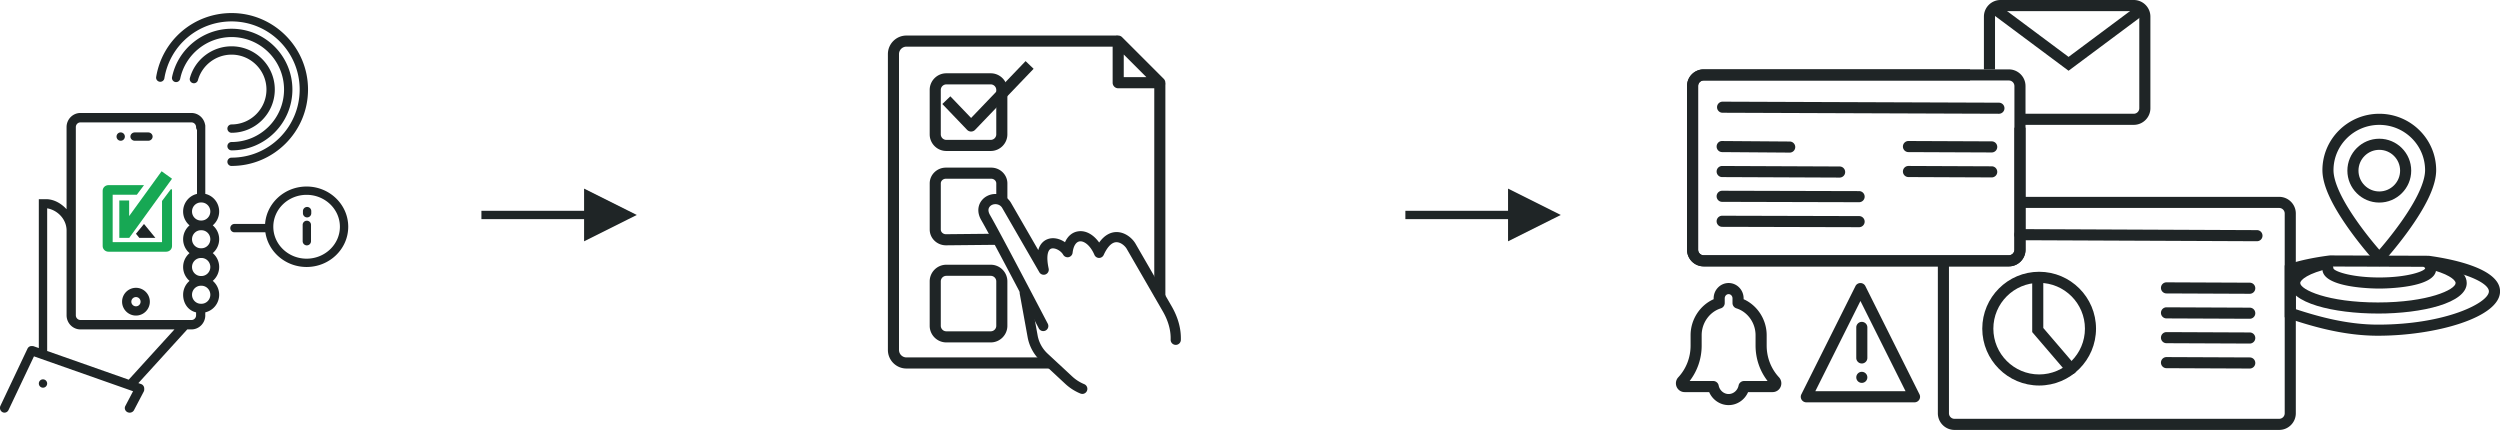
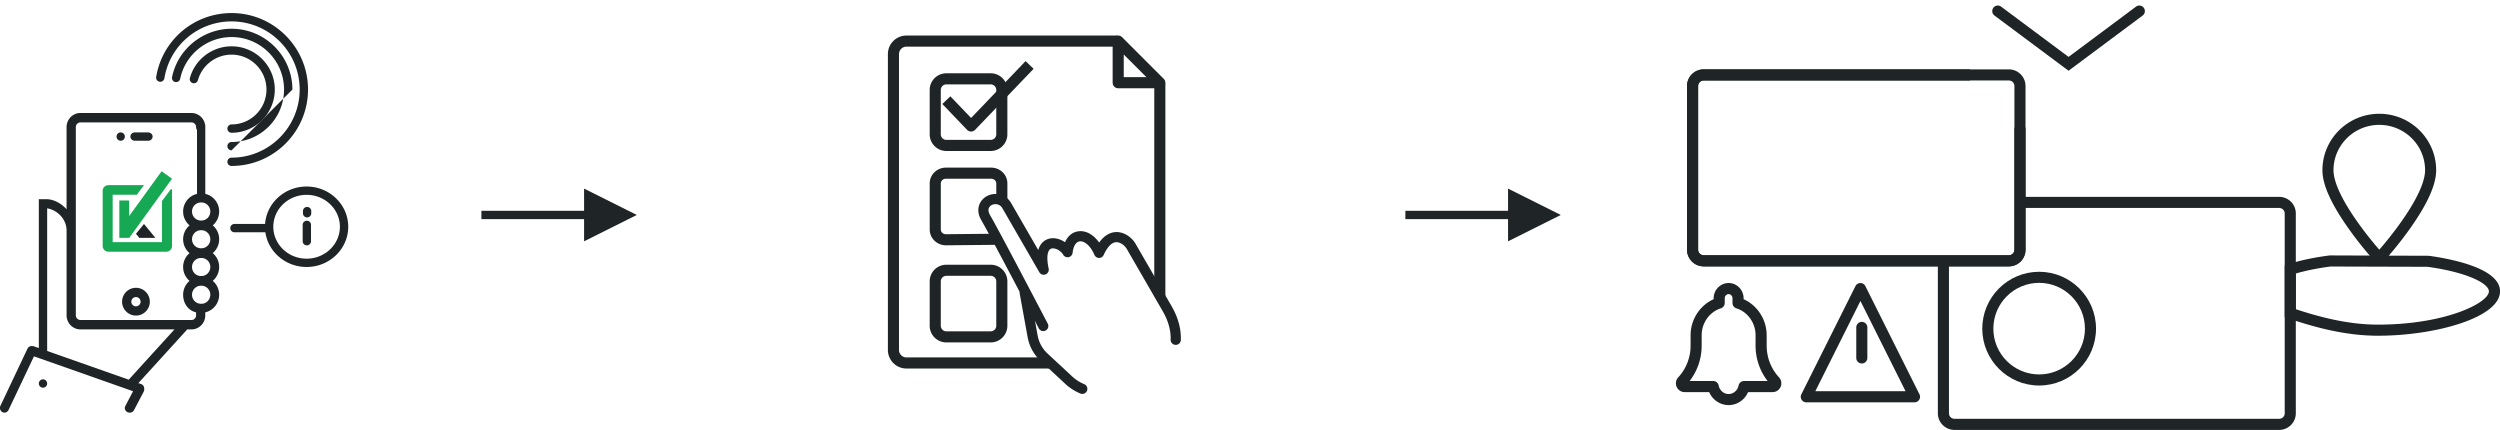
<svg xmlns="http://www.w3.org/2000/svg" width="1200" height="206.36">
  <path d="M71.12 63.56c1.18 0 2.13.89 2.13 2s-.95 2-2.13 2h-6.39c-1.18 0-2.13-.89-2.13-2s.95-2 2.13-2h6.39zm-13.18 0c1.1 0 1.99.89 1.99 2s-.89 2-1.99 2-2-.89-2-2 .88-2 1.98-2h.02zm38.49 33.63c-2.35 0-4.26 1.94-4.26 4.33s1.91 4.33 4.26 4.33h.26c2.35 0 4.26-1.94 4.26-4.33s-1.91-4.33-4.26-4.33h-.26zm0 13.32c-2.35 0-4.26 1.94-4.26 4.33s1.91 4.33 4.26 4.33h.26c2.35 0 4.26-1.94 4.26-4.33s-1.91-4.33-4.26-4.33h-.26zm0 13.32c-2.35 0-4.26 1.94-4.26 4.33s1.91 4.33 4.26 4.33h.26c2.35 0 4.26-1.94 4.26-4.33s-1.91-4.33-4.26-4.33h-.26zm0 13.32c-2.35 0-4.26 1.94-4.26 4.33s1.91 4.33 4.26 4.33h.26c2.35 0 4.26-1.94 4.26-4.33s-1.91-4.33-4.26-4.33h-.26zm-31.17 5.44c-1.23 0-2.22.99-2.22 2.22s.99 2.22 2.22 2.22 2.22-.99 2.22-2.22-.99-2.22-2.22-2.22zm0-4.44c3.67 0 6.66 2.99 6.66 6.66s-2.99 6.66-6.66 6.66-6.66-2.99-6.66-6.66 2.99-6.66 6.66-6.66zm26.64 15.46c1.23 0 2.22-1.01 2.22-2.26v-1.42c-3.81-.87-6.22-4.32-6.22-8.45 0-2.68 1.2-5.07 3.08-6.66-1.88-1.59-3.08-3.98-3.08-6.66s1.2-5.07 3.08-6.66c-1.88-1.59-3.08-3.98-3.08-6.66s1.2-5.07 3.08-6.66a8.697 8.697 0 0 1-3.08-6.66c0-4.12 2.85-7.58 6.66-8.45v-30.7a2.28 2.28 0 0 1-.44-1.36c0-1.25-.99-2.26-2.22-2.26H38.62c-1.23 0-2.22 1.01-2.22 2.26v90.33c0 1.25.99 2.26 2.22 2.26H91.9zm-59.94-42.94c0-5.34-4.22-9.79-9.32-10.67v68.47l39.14 13.78 21.96-24.13H38.62c-3.67 0-6.66-3.04-6.66-6.78v-40.67zm-11.32 71.42c1.1 0 1.99.89 1.99 2s-.89 2-1.99 2-2-.89-2-2 .88-2 1.98-2h.02zm-4.33-11.06L4.09 196.81c-.38.8-1.14 1.26-1.94 1.26-.32 0-.66-.08-.97-.24-1.07-.56-1.5-1.94-.97-3.06l12.98-27.4c.41-.87 1.28-1.34 2.14-1.25.31-.03.63 0 .94.12l2.36.83V95.61h3.85c3.75.15 7.05 2.19 9.47 4.82V61.01c0-3.74 2.99-6.78 6.66-6.78h53.27c3.19 0 5.86 2.29 6.51 5.34l.03.13c.08.25.12.51.12.79v32.57c3.81.87 6.66 4.32 6.66 8.45 0 2.68-1.2 5.07-3.08 6.66 1.88 1.59 3.08 3.98 3.08 6.66s-1.2 5.07-3.08 6.66c1.88 1.59 3.08 3.98 3.08 6.66s-1.2 5.07-3.08 6.66a8.697 8.697 0 0 1 3.08 6.66c0 4.12-2.85 7.58-6.66 8.45v.65c0 .13-.01.27-.03.39.02.12.03.25.03.38 0 3.74-2.99 6.78-6.66 6.78h-2l-23.46 25.77 1.31.46c1 .35 1.6 1.36 1.49 2.38.05.41-.02.84-.23 1.24l-4.66 8.88c-.41.78-1.23 1.23-2.09 1.23-.35 0-.71-.08-1.04-.23-1.15-.55-1.62-1.88-1.04-2.98l3.71-7.08-47.58-16.75z" fill="#1f2526" />
  <path fill="#17a854" d="M77.57 82.2L61.99 103.72 61.99 96.23 57.27 96.23 57.27 114.17 62.05 114.17 82.57 85.79 77.57 82.2z" />
  <path d="M77.77 96.49v19.72H54.08V93.47h11.6l3.45-4.61H52.08c-1.55 0-2.8 1.2-2.8 2.69v26.58c0 1.49 1.26 2.69 2.8 2.69h27.69c1.55 0 2.8-1.2 2.8-2.69V91.15c0-.34-.45-.48-.66-.2l-4.14 5.53z" fill="#17a854" />
  <path fill="#1f2526" fill-rule="evenodd" d="M65.26 112.2L66.87 114.17 74.58 114.17 69.12 107.51 65.26 112.2z" />
  <path d="M111.15 63.73c-1.1 0-2-.89-2-2s.89-2 2-2c9.24 0 16.75-7.52 16.75-16.75s-7.52-16.75-16.75-16.75C103.64 26.23 97 31.28 95 38.5a1.996 1.996 0 0 1-2.46 1.39 1.991 1.991 0 0 1-1.39-2.46c2.48-8.95 10.7-15.2 20-15.2 11.44 0 20.75 9.31 20.75 20.75s-9.31 20.75-20.75 20.75z" fill="#1f2526" />
-   <path d="M111.15 72.17c-1.1 0-2-.89-2-2s.89-2 2-2c13.89 0 25.19-11.3 25.19-25.19s-11.3-25.19-25.19-25.19c-11.87 0-22.25 8.42-24.66 20.03a2.007 2.007 0 0 1-2.36 1.55 2.002 2.002 0 0 1-1.55-2.36c2.8-13.45 14.82-23.21 28.58-23.21 16.1 0 29.19 13.09 29.19 29.19s-13.09 29.19-29.19 29.19z" fill="#1f2526" />
+   <path d="M111.15 72.17c-1.1 0-2-.89-2-2s.89-2 2-2c13.89 0 25.19-11.3 25.19-25.19s-11.3-25.19-25.19-25.19c-11.87 0-22.25 8.42-24.66 20.03a2.007 2.007 0 0 1-2.36 1.55 2.002 2.002 0 0 1-1.55-2.36c2.8-13.45 14.82-23.21 28.58-23.21 16.1 0 29.19 13.09 29.19 29.19z" fill="#1f2526" />
  <path d="M111.15 79.67c-1.1 0-2-.89-2-2s.89-2 2-2c18.03 0 32.69-14.67 32.69-32.7s-14.67-32.69-32.69-32.69c-16.07 0-29.64 11.49-32.25 27.31a1.995 1.995 0 0 1-2.3 1.64 1.995 1.995 0 0 1-1.64-2.3c2.94-17.76 18.16-30.66 36.2-30.66 20.23 0 36.69 16.46 36.69 36.69s-16.46 36.69-36.69 36.69zm36.02 48.48c-11.02 0-19.98-8.66-19.98-19.31s8.96-19.31 19.98-19.31 19.98 8.66 19.98 19.31-8.96 19.31-19.98 19.31zm0-34.63c-8.81 0-15.98 6.87-15.98 15.32s7.17 15.32 15.98 15.32 15.98-6.87 15.98-15.32-7.17-15.32-15.98-15.32z" fill="#1f2526" />
  <path d="M147.28 117.78a2 2 0 0 1-2-2v-7.84c0-1.1.89-2 2-2s2 .89 2 2v7.84a2 2 0 0 1-2 2zm.13-13.42a2 2 0 0 1-2-2v-1.02c0-1.1.89-2 2-2s2 .89 2 2v1.02a2 2 0 0 1-2 2zm-20.22 7.14h-14.65c-1.1 0-2-.89-2-2s.89-2 2-2h14.65c1.1 0 2 .89 2 2s-.89 2-2 2z" fill="#1f2526" />
  <path fill="#1f2526" d="M723.86 90.53L749.17 103.18 723.86 115.83 723.86 105.18 674.58 105.18 674.58 101.18 723.86 101.18 723.86 90.53z" />
  <path fill="#1f2526" d="M280.36 90.53L305.66 103.18 280.36 115.83 280.36 105.18 231.08 105.18 231.08 101.18 280.36 101.18 280.36 90.53z" />
  <g fill="#1f2526">
    <path d="M503.85 176.89h-68.76c-4.91 0-8.9-4-8.9-8.91V25.97c0-4.91 3.99-8.91 8.9-8.91h101.35v5.33H435.09a3.58 3.58 0 0 0-3.57 3.58v142.01c0 1.97 1.6 3.58 3.57 3.58h68.76v5.33zm55.53-34.74h-5.33V40.02h5.33v102.13z" />
    <path d="M556.71 42.37h-19.98c-1.47 0-2.66-1.19-2.66-2.66V19.73c0-1.08.65-2.05 1.64-2.46 1-.41 2.14-.19 2.9.58l19.98 19.98c.76.76.99 1.91.58 2.9-.41.99-1.38 1.64-2.46 1.64zm-17.31-5.33h10.88L539.4 26.16v10.88zm-63.85 35.43h-21.31c-4.41 0-7.99-3.58-7.99-7.99V43.17c0-4.41 3.58-7.99 7.99-7.99h21.31c4.41 0 7.99 3.58 7.99 7.99v21.31c0 4.41-3.58 7.99-7.99 7.99zm-21.31-31.96c-1.47 0-2.66 1.2-2.66 2.66v21.31c0 1.47 1.2 2.66 2.66 2.66h21.31c1.47 0 2.66-1.2 2.66-2.66V43.17c0-1.47-1.2-2.66-2.66-2.66h-21.31zm21.31 123.85h-21.31c-4.41 0-7.99-3.58-7.99-7.99v-21.31c0-4.41 3.58-7.99 7.99-7.99h21.31c4.41 0 7.99 3.58 7.99 7.99v21.31c0 4.41-3.58 7.99-7.99 7.99zm-21.31-31.96c-1.47 0-2.66 1.2-2.66 2.66v21.31c0 1.47 1.2 2.66 2.66 2.66h21.31c1.47 0 2.66-1.2 2.66-2.66v-21.31c0-1.47-1.2-2.66-2.66-2.66h-21.31zm-.18-14.65c-4.31 0-7.8-3.4-7.8-7.58V88.04c0-4.18 3.49-7.58 7.78-7.58h21.73c4.29 0 7.78 3.4 7.78 7.58v8.53h-5.33v-8.53c0-1.24-1.1-2.25-2.45-2.25h-21.73c-1.35 0-2.45 1.01-2.45 2.25v22.13c0 1.24 1.1 2.25 2.45 2.25l25.23-.25.05 5.33-25.25.25zm65.45 71.32c-.31 0-.62-.06-.93-.18a24.134 24.134 0 0 1-7.23-4.63l-11.85-11c-3.23-3-5.44-7.04-6.23-11.37l-3.79-20.85c-.24-1.32.64-2.59 1.96-2.83a2.42 2.42 0 0 1 2.83 1.96l3.79 20.85c.6 3.31 2.29 6.39 4.75 8.68l11.85 11c1.69 1.57 3.64 2.82 5.78 3.7a2.44 2.44 0 0 1-.93 4.69z" />
    <path d="M564.35 165.54h-.08a2.436 2.436 0 0 1-2.36-2.51c.14-4.45-1.14-9.03-3.78-13.61l-17.31-29.98c-.8-1.38-2.87-3.27-5.07-3.18-2.7.13-4.74 3.4-5.98 6.12-.4.87-1.26 1.43-2.21 1.43h-.02c-.96 0-1.83-.59-2.21-1.47-2.1-4.87-5.18-6.77-7.11-6.48-1.75.26-3.01 2.3-3.37 5.47a2.444 2.444 0 0 1-1.92 2.11c-1.03.21-2.08-.26-2.6-1.17-1.2-2.08-4.14-3.54-5.83-2.9-1.43.55-2.48 3.36-1.14 9.56.25 1.17-.38 2.35-1.5 2.79-1.12.44-2.39-.02-2.98-1.05l-17.82-30.86c-1.06-1.83-3.37-2.18-4.9-1.46-.78.37-1.35 1-1.58 1.72-.34 1.11.14 2.31.61 3.12 3.22 5.58 12.29 22.65 27.74 52.18.62 1.19.16 2.66-1.03 3.28-1.19.63-2.66.16-3.28-1.03-15.2-29.07-24.5-46.56-27.64-52-1.73-3-1.52-5.47-1.04-7 .63-2.02 2.14-3.72 4.14-4.67 4.06-1.92 8.98-.42 11.2 3.42l13.09 22.67c.9-3.25 2.88-4.62 4.39-5.21 2.79-1.08 5.95-.27 8.44 1.44 1.3-2.94 3.51-4.82 6.33-5.23 3.62-.54 7.3 1.51 10.07 5.38 2.75-3.87 5.73-4.91 7.95-5.02 4.21-.2 7.88 2.77 9.52 5.61l17.31 29.98c3.1 5.37 4.59 10.82 4.43 16.19a2.432 2.432 0 0 1-2.43 2.36zm-98.23-102.4c-.73 0-1.42-.3-1.92-.82l-11.88-12.4 3.85-3.69 9.96 10.39 26.15-27.29 3.85 3.69-28.08 29.3c-.5.52-1.2.82-1.92.82z" />
  </g>
  <g fill="#1f2526">
    <path d="M1142.06 127.86l-3.45-3.86c-.05-.06-5.8-6.46-11.68-14.83-8.19-11.67-12.17-20.66-12.17-27.49 0-14.93 12.25-27.07 27.3-27.07s27.3 12.14 27.3 27.07c0 6.83-3.98 15.83-12.17 27.49-5.76 8.21-11.44 14.56-11.67 14.83l-3.46 3.86zm0-67.92c-12.12 0-21.98 9.75-21.98 21.74 0 3.87 1.94 11.24 11.21 24.43 4.69 6.68 9.27 12.04 10.77 13.75a176.7 176.7 0 0 0 10.77-13.75c9.26-13.19 11.21-20.57 11.21-24.43 0-11.99-9.86-21.74-21.98-21.74z" />
-     <path d="M1142.06 97.23c-8.45 0-15.32-6.87-15.32-15.32s6.87-15.32 15.32-15.32 15.32 6.87 15.32 15.32-6.87 15.32-15.32 15.32zm0-25.31c-5.51 0-9.99 4.48-9.99 9.99s4.48 9.99 9.99 9.99 9.99-4.48 9.99-9.99-4.48-9.99-9.99-9.99zm-.66 78.58c-21.18 0-42.62-5.03-42.62-14.65 0-6.77 10.01-10.41 18.41-12.26 1.44-.32 2.86.59 3.18 2.03.32 1.44-.59 2.86-2.03 3.18-10.36 2.29-14.23 5.54-14.23 7.06 0 3.16 13.16 9.32 37.29 9.32s37.29-6.16 37.29-9.32c0-1.55-3.7-4.68-13.9-6.98-1.43-.32-2.34-1.75-2.01-3.19s1.75-2.33 3.19-2.01c8.24 1.86 18.06 5.48 18.06 12.18 0 9.62-21.44 14.65-42.62 14.65z" />
-     <path d="M1142.06 138.51c-2.8 0-27.3-.26-27.3-9.32 0-1.47 1.19-2.66 2.66-2.66s2.54 1.08 2.65 2.44c1.13 1.56 9.19 4.22 21.98 4.22s20.86-2.66 21.98-4.22a2.659 2.659 0 0 1 5.31.22c0 9.06-24.51 9.32-27.3 9.32zm-21.98-9.32zm-36.74-13.4h-.01l-113.77-.49c-1.47 0-2.66-1.2-2.65-2.68 0-1.47 1.2-2.65 2.66-2.65h.01l113.77.49c1.47 0 2.66 1.2 2.65 2.68 0 1.47-1.2 2.65-2.66 2.65zm-89.24 63.93c-.75 0-1.5-.32-2.02-.93l-16.62-19.39v-24.96c0-1.47 1.19-2.66 2.66-2.66s2.66 1.19 2.66 2.66v22.99l15.34 17.9a2.664 2.664 0 0 1-2.02 4.4zm85.78-38.7h-.01l-39.96-.17c-1.47 0-2.66-1.2-2.65-2.68 0-1.47 1.2-2.65 2.66-2.65h.01l39.96.17c1.47 0 2.66 1.2 2.65 2.68 0 1.47-1.2 2.65-2.66 2.65zm0 23.89h-.01l-39.96-.17c-1.47 0-2.66-1.2-2.65-2.68 0-1.47 1.2-2.65 2.66-2.65h.01l39.96.17c1.47 0 2.66 1.2 2.65 2.68 0 1.47-1.2 2.65-2.66 2.65zm0-11.9h-.01l-39.96-.17c-1.47 0-2.66-1.2-2.65-2.68 0-1.47 1.2-2.65 2.66-2.65h.01l39.96.17c1.47 0 2.66 1.2 2.65 2.68 0 1.47-1.2 2.65-2.66 2.65zm0 23.89h-.01l-39.96-.17c-1.47 0-2.66-1.2-2.65-2.68 0-1.47 1.2-2.65 2.66-2.65h.01l39.96.17c1.47 0 2.66 1.2 2.65 2.68 0 1.47-1.2 2.65-2.66 2.65z" />
    <path d="M978.79 185.05c-15.05 0-27.3-12.25-27.3-27.3s12.25-27.3 27.3-27.3 27.3 12.25 27.3 27.3-12.25 27.3-27.3 27.3zm0-49.28c-12.12 0-21.98 9.86-21.98 21.98s9.86 21.98 21.98 21.98 21.98-9.86 21.98-21.98-9.86-21.98-21.98-21.98zm-14.53-7.91h-146.5c-4.41 0-7.99-3.58-7.99-7.99V41.29c0-4.41 3.58-7.99 7.99-7.99h146.5c4.41 0 7.99 3.58 7.99 7.99v78.58c0 4.41-3.58 7.99-7.99 7.99zm-146.5-89.23c-1.47 0-2.66 1.2-2.66 2.66v78.58c0 1.47 1.2 2.66 2.66 2.66h146.5c1.47 0 2.66-1.2 2.66-2.66V41.29c0-1.47-1.2-2.66-2.66-2.66h-146.5z" />
-     <path d="M959.48 54.61h-.01l-132.64-.49c-1.47 0-2.66-1.2-2.65-2.67 0-1.47 1.2-2.65 2.66-2.65h.01l132.64.49c1.47 0 2.66 1.2 2.65 2.67 0 1.47-1.2 2.65-2.66 2.65zm-3.46 18.57h-.01l-39.96-.17c-1.47 0-2.66-1.2-2.65-2.68 0-1.47 1.2-2.65 2.66-2.65h.01l39.96.17c1.47 0 2.66 1.2 2.65 2.68 0 1.47-1.2 2.65-2.66 2.65zm-96.97.07h-.02l-32.41-.24a2.659 2.659 0 0 1-2.64-2.68c.01-1.47 1.18-2.7 2.68-2.64l32.41.24a2.659 2.659 0 0 1-.02 5.32zm33.32 23.81l-65.73-.17a2.665 2.665 0 0 1 0-5.33l65.73.17a2.665 2.665 0 0 1 0 5.33zm63.65-11.9h-.01l-39.96-.17c-1.47 0-2.66-1.2-2.65-2.68 0-1.47 1.2-2.65 2.66-2.65h.01l39.96.17c1.47 0 2.66 1.2 2.65 2.68 0 1.47-1.2 2.65-2.66 2.65zm-73 .08h-.01L826.63 85c-1.47 0-2.66-1.2-2.65-2.68 0-1.47 1.2-2.65 2.66-2.65h.01l56.38.24c1.47 0 2.66 1.2 2.65 2.68 0 1.47-1.2 2.65-2.66 2.65zm9.35 23.81l-65.73-.17a2.665 2.665 0 0 1 0-5.33l65.73.17a2.665 2.665 0 0 1 0 5.33zm131.83-49.12h-53.27V54.6h53.27c1.47 0 2.66-1.2 2.66-2.66V7.99c0-1.47-1.2-2.66-2.66-2.66h-63.93c-1.47 0-2.66 1.2-2.66 2.66V33.3h-5.33V7.99c0-4.41 3.58-7.99 7.99-7.99h63.93c4.41 0 7.99 3.58 7.99 7.99v43.95c0 4.41-3.58 7.99-7.99 7.99z" />
    <path d="M992.9 33.95L957.35 7.46a2.665 2.665 0 0 1-.54-3.73 2.656 2.656 0 0 1 3.73-.54l32.37 24.12 32.37-24.12c1.18-.88 2.85-.63 3.73.54.88 1.18.64 2.85-.54 3.73l-35.55 26.49z" />
-     <circle cx="893.67" cy="181.13" r="2.66" />
    <path d="M918.98 193.12h-51.94c-.92 0-1.78-.48-2.27-1.26-.49-.79-.53-1.77-.12-2.59l25.97-51.94a2.66 2.66 0 0 1 4.76 0l25.97 51.94c.41.83.37 1.81-.12 2.59-.49.78-1.34 1.26-2.27 1.26zm-47.63-5.33h43.32l-21.66-43.32-21.66 43.32z" />
    <path d="M893.67 174.47c-1.47 0-2.66-1.19-2.66-2.66v-14.65c0-1.47 1.19-2.66 2.66-2.66s2.66 1.19 2.66 2.66v14.65c0 1.47-1.19 2.66-2.66 2.66zm-63.93 19.98c-4.09 0-7.73-2.52-9.34-6.24h-11.79c-1.69 0-3.2-1.02-3.85-2.59-.63-1.54-.32-3.31.81-4.52 3.81-4.11 5.91-9.52 5.91-15.23v-4.98c0-7.5 4.47-14.34 11.07-17.27v-.42c0-4.05 3.23-7.35 7.19-7.35s7.19 3.3 7.19 7.35v.42c6.6 2.93 11.07 9.77 11.07 17.27v4.98c0 5.71 2.1 11.12 5.91 15.23a4.265 4.265 0 0 1 .81 4.52 4.164 4.164 0 0 1-3.85 2.59h-11.79c-1.61 3.72-5.25 6.24-9.34 6.24zm-18.71-11.57h11.32c1.27 0 2.37.9 2.61 2.15.47 2.37 2.48 4.1 4.78 4.1s4.31-1.72 4.78-4.09a2.665 2.665 0 0 1 2.61-2.15h11.32c-3.74-4.82-5.78-10.78-5.78-17.02v-4.98c0-5.89-3.78-11.19-9.2-12.89a2.671 2.671 0 0 1-1.87-2.54v-2.26c0-1.11-.84-2.02-1.87-2.02s-1.86.91-1.86 2.02v2.26c0 1.16-.76 2.19-1.87 2.54-5.42 1.7-9.2 7-9.2 12.89v4.98c0 6.24-2.04 12.19-5.78 17.02zm153.23-55.02h-146.5c-4.41 0-7.99-3.58-7.99-7.99V41.29c0-4.41 3.58-7.99 7.99-7.99h127.86v5.33H817.76c-1.47 0-2.66 1.2-2.66 2.66v78.58c0 1.47 1.2 2.66 2.66 2.66h146.5c1.47 0 2.66-1.2 2.66-2.66v-58.6h5.33v58.6c0 4.41-3.58 7.99-7.99 7.99z" />
    <path d="M1093.99 204.36H938.16c-1.6 0-3.11-.62-4.24-1.76a5.97 5.97 0 0 1-1.76-4.24v-47.95h1.33v47.95c0 1.24.49 2.42 1.37 3.3s2.05 1.37 3.3 1.37h155.83c1.24 0 2.42-.49 3.3-1.37.88-.88 1.36-2.05 1.36-3.3v-95.88c0-1.25-.49-2.42-1.36-3.3a4.627 4.627 0 0 0-3.3-1.36h-77.91v-1.33h77.91c1.6 0 3.11.62 4.24 1.75a5.96 5.96 0 0 1 1.75 4.24v95.89c0 1.6-.62 3.11-1.75 4.24a5.97 5.97 0 0 1-4.24 1.76z" />
    <path d="M1093.99 206.36H938.16c-2.13 0-4.14-.83-5.65-2.34a7.943 7.943 0 0 1-2.34-5.65V125.2h5.33v73.17c0 .71.28 1.38.78 1.88s1.17.78 1.88.78h155.83c.71 0 1.38-.28 1.89-.78.5-.5.78-1.17.78-1.88v-95.89c0-.71-.28-1.38-.78-1.88s-1.17-.78-1.88-.78H969.6v-5.33H1094c2.13 0 4.14.83 5.65 2.34a7.943 7.943 0 0 1 2.34 5.65v95.89c0 2.13-.83 4.14-2.34 5.65a7.943 7.943 0 0 1-5.65 2.34z" />
    <path d="M1141.4 161.15c-17.58 0-33.43-5.17-42.9-8.26l-1.84-.6v-24.9l1.84-.6c5.51-1.8 12.11-3.2 19.64-4.17l.35-.02 47.3.17c10.29 1.4 34.23 5.87 34.23 17.07 0 12.56-30.88 21.31-58.6 21.31zm-39.41-12.73c9.31 3.02 23.76 7.4 39.41 7.4 32.53 0 53.27-10.49 53.27-15.98 0-3.75-10.32-9.14-29.44-11.77l-46.59-.14c-6.2.81-11.91 1.96-16.65 3.36v17.13zm-137.73-22.56h-146.5a6 6 0 0 1-5.99-5.99V41.29a6 6 0 0 1 5.99-5.99h146.5a6 6 0 0 1 5.99 5.99v78.58a6 6 0 0 1-5.99 5.99zm-146.5-89.23c-2.57 0-4.66 2.09-4.66 4.66v78.58c0 2.57 2.09 4.66 4.66 4.66h146.5c2.57 0 4.66-2.09 4.66-4.66V41.29c0-2.57-2.09-4.66-4.66-4.66h-146.5z" />
  </g>
</svg>